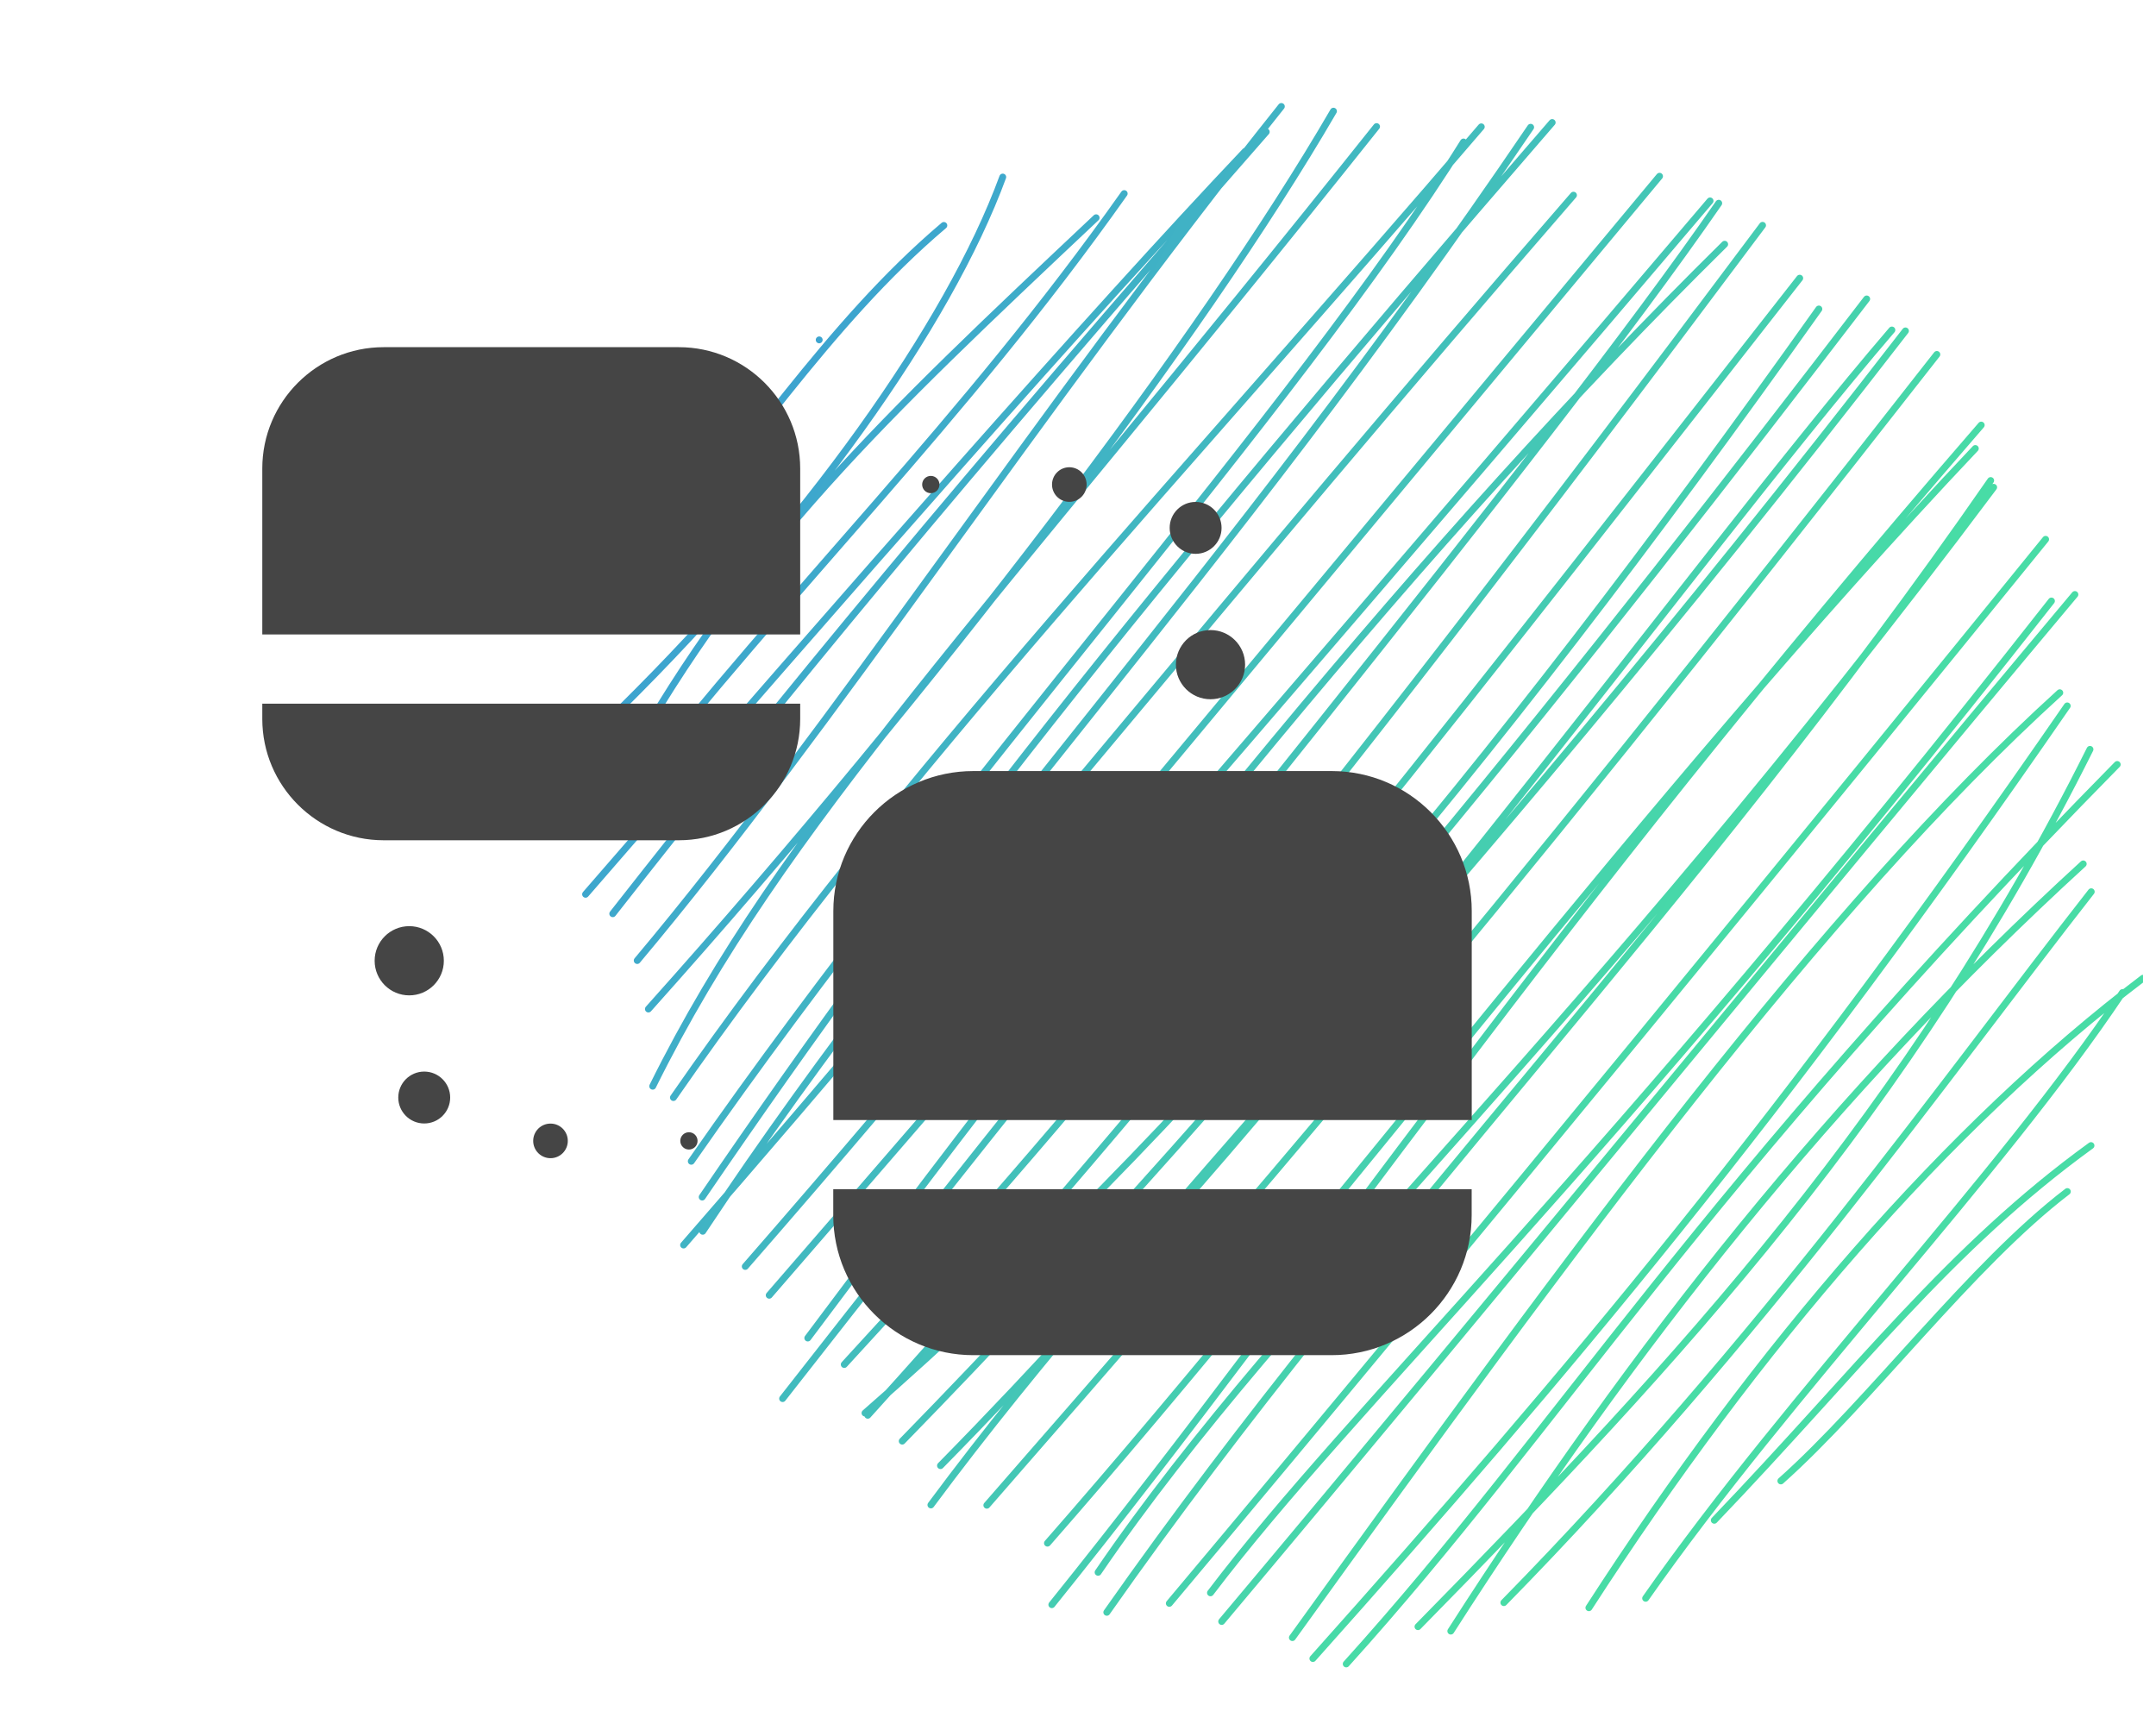
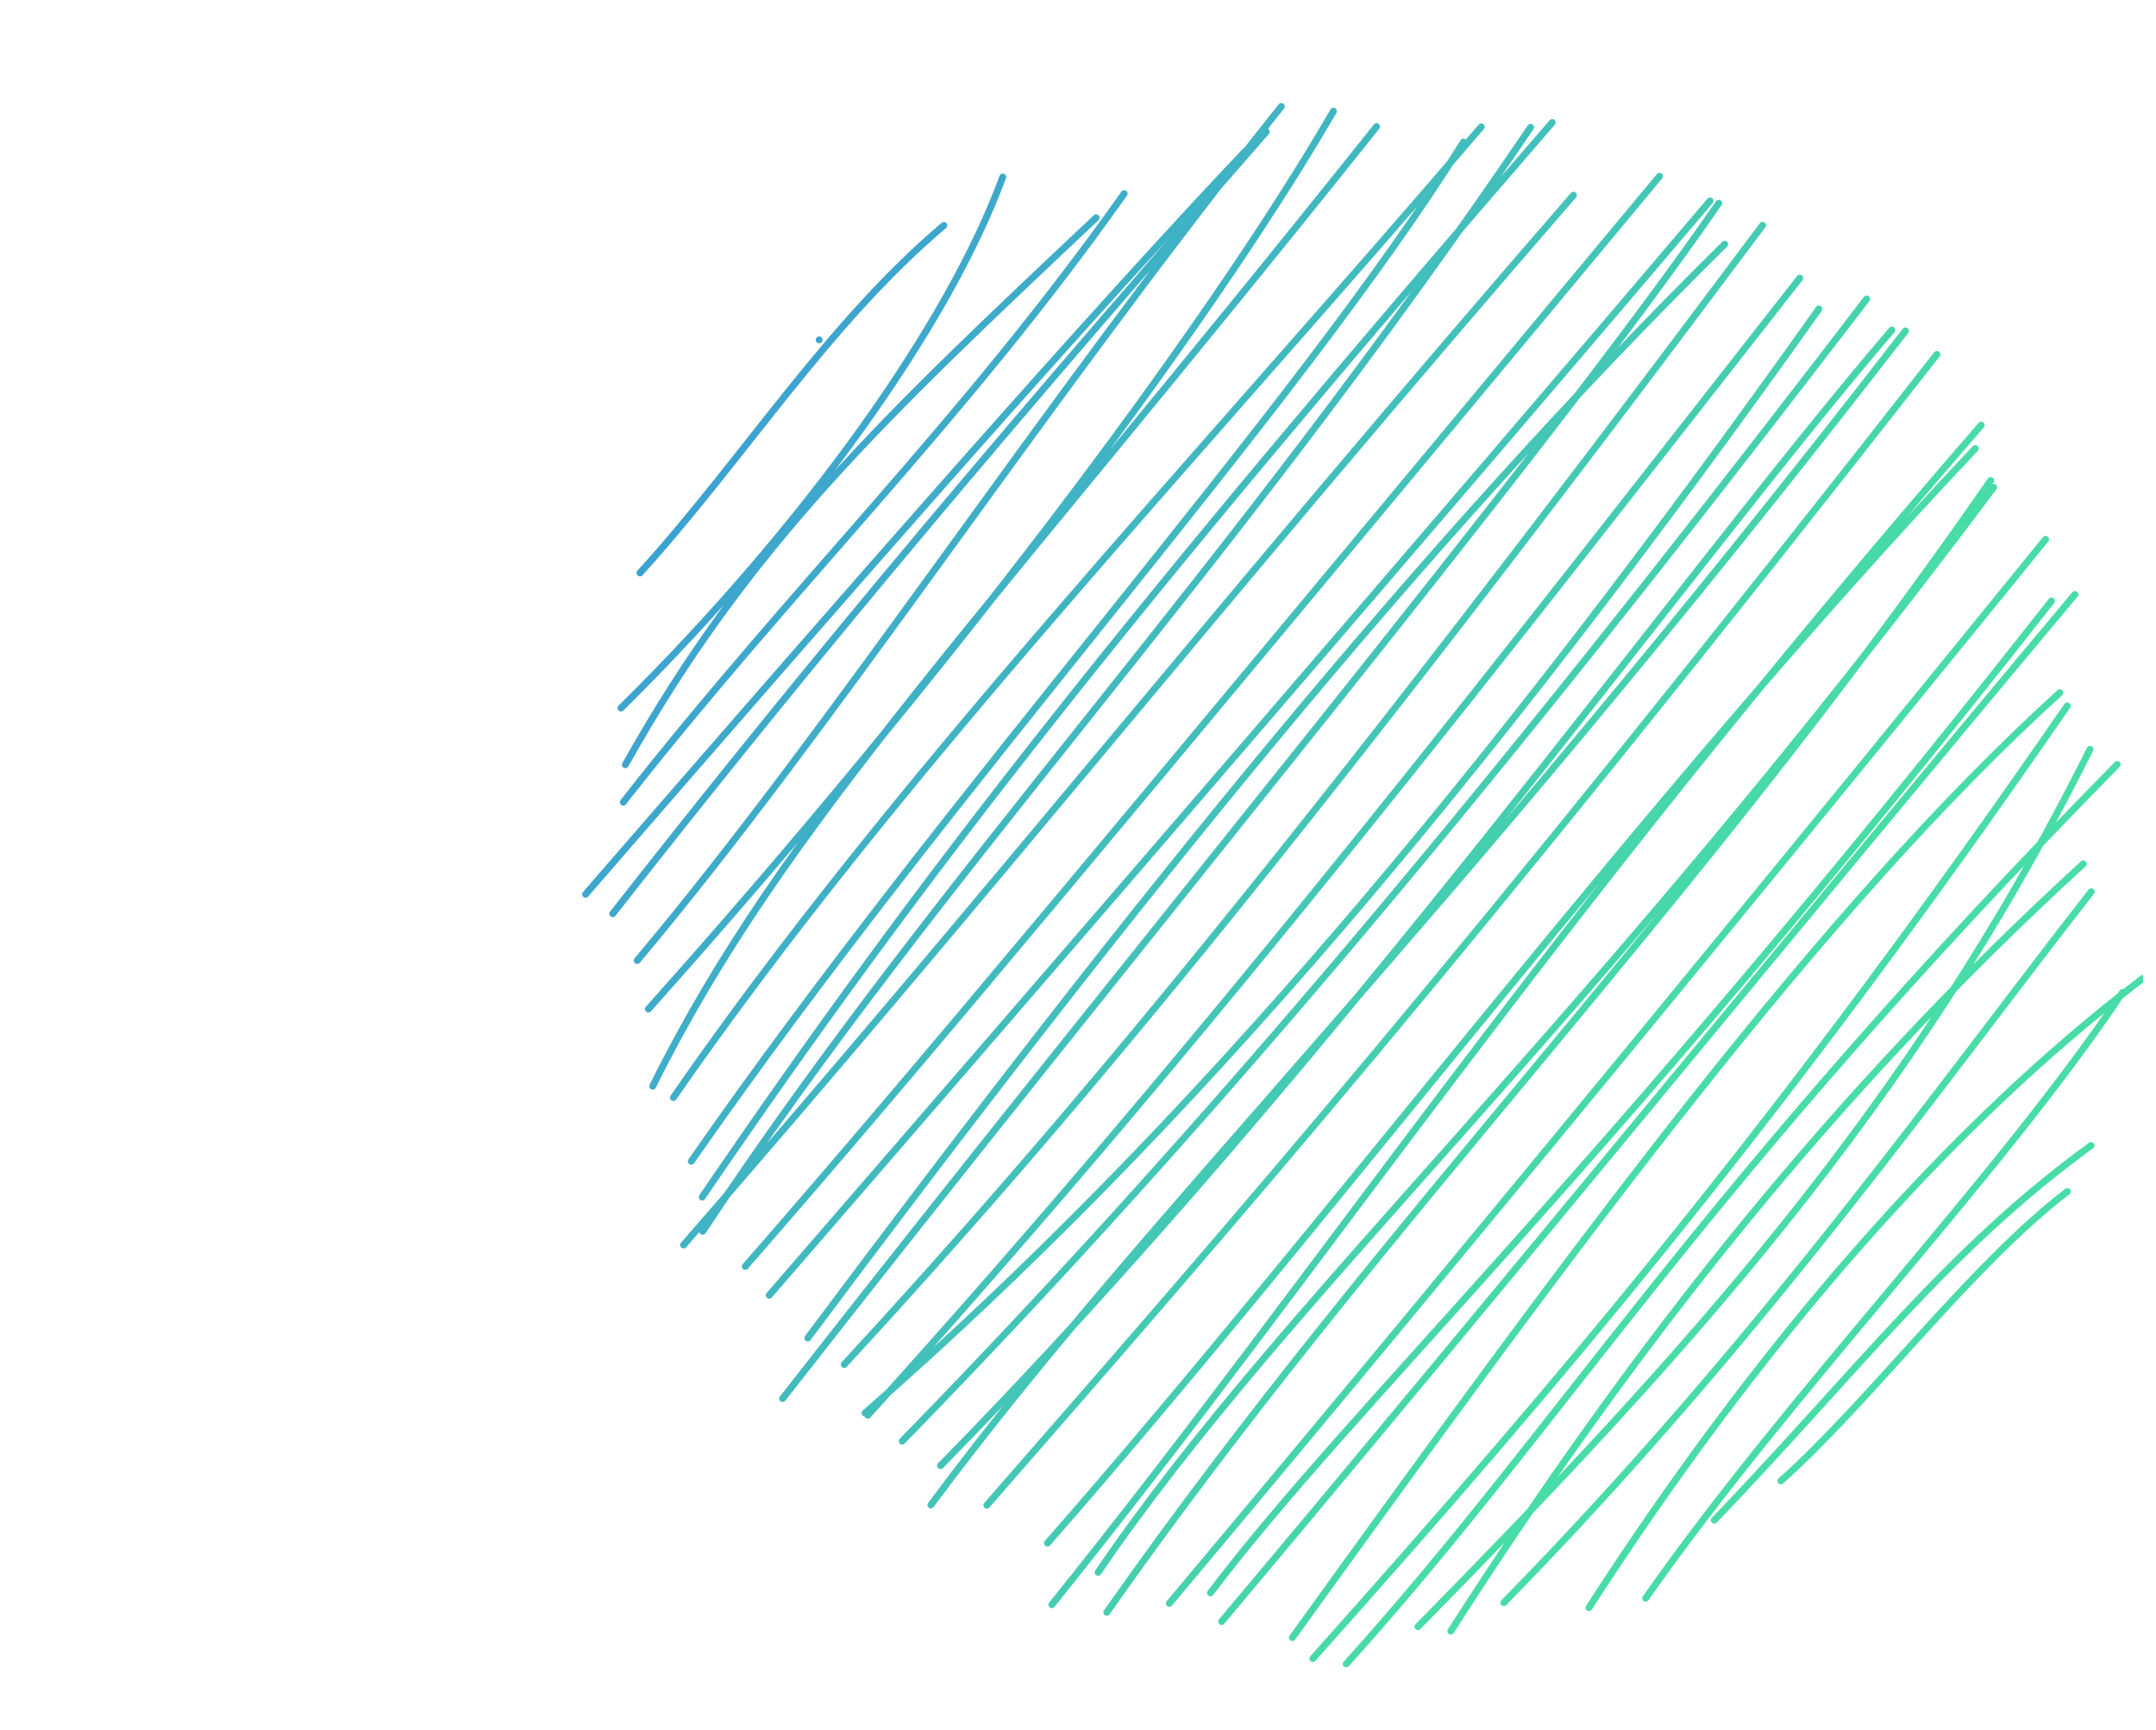
<svg xmlns="http://www.w3.org/2000/svg" width="81" height="65" viewBox="0 0 81 65" fill="none">
  <g clip-path="url(#clip0_107_676)">
    <path d="M24.044 21.525C27.938 17.237 31.053 12.201 35.46 8.47M23.331 26.601C30.259 19.756 35.639 12.2 37.673 6.652M23.495 28.73C28.08 20.541 33.135 15.759 41.181 8.181M23.416 30.136C29.805 21.977 36.15 15.879 42.236 7.273M22 33.597C32.302 21.715 40.918 11.873 46.781 5.685M23.021 34.327C29.307 26.309 35.937 18.229 47.572 4.953M23.94 36.086C31.302 27.318 38.952 15.508 48.14 4M24.36 37.908C35.272 25.713 45.185 12.63 50.098 4.177M24.522 40.808C29.393 30.968 36.928 23.32 51.717 4.756M25.3 41.234C33.63 29.204 44.806 17.439 55.651 4.765M25.971 43.628C35.877 29.382 48.594 15.561 54.984 5.334M26.381 44.972C34.677 32.814 42.399 22.988 58.315 4.603M26.401 46.258C35.541 32.476 45.843 21.98 57.506 4.781M25.682 46.774C37.089 33.695 46.025 22.415 59.115 7.333M27.999 47.579C34.624 39.985 40.781 32.534 62.348 6.622M28.899 48.661C40.031 35.811 53.855 19.79 64.246 7.548M30.348 50.268C42.566 33.918 53.499 20.322 64.795 9.176M29.402 52.544C42.845 35.327 58.033 17.109 64.572 7.635M31.718 51.263C39.741 42.557 48.372 32.336 66.219 8.465M32.602 53.17C45.629 38.785 56.492 24.634 67.615 10.451M32.498 53.087C44.654 42.483 55.833 29.215 68.334 11.609M33.896 54.142C48.047 39.65 60.025 24.411 70.131 11.231M35.334 55.062C50.148 39.998 63.181 21.605 71.077 12.398M34.974 56.539C43.156 45.511 53.806 35.418 71.587 12.432M37.075 56.55C46.414 45.846 55.03 36 72.767 13.316M39.353 57.975C50.035 45.788 61.865 29.91 74.212 16.85M39.517 60.286C49.76 47.555 57.797 35.162 74.434 15.97M41.255 59.07C48.425 48.56 59.446 38.956 74.901 18.307M41.582 60.573C51.974 45.771 63.403 34.492 74.789 18.053M43.931 60.237C55.452 46.517 68.675 30.341 76.853 20.262M45.477 59.841C50.95 52.637 59.83 44.54 77.072 22.579M45.898 60.917C55.861 49.068 67.941 34.283 77.953 22.335M48.554 61.523C59.19 46.757 68.436 34.157 77.385 26.025M49.324 62.309C58.82 51.676 67.065 41.89 77.665 26.52M50.577 62.512C58.646 53.582 63.732 44.793 79.543 28.721M53.273 61.112C63.215 50.992 71.745 41.711 78.52 28.153M54.506 61.279C61.351 50.597 68.865 41.056 78.266 32.456M56.499 60.209C66.146 50.374 73.158 40.411 78.567 33.502M59.694 60.401C66.034 50.577 73.2 42.299 80.512 36.752M61.826 60.046C67.27 52.271 75.106 44.23 79.74 37.29M64.405 57.115C69.862 51.417 73.215 46.911 78.558 43.038M66.906 55.637C70.246 52.663 74.055 47.525 77.669 44.766M30.777 12.769V12.769Z" stroke="url(#paint0_linear_107_676)" stroke-width="0.258" stroke-linecap="round" />
-     <path fill-rule="evenodd" clip-rule="evenodd" d="M30.063 17.603V23.836H30.06H9.854V17.603C9.854 15.087 11.902 13.043 14.414 13.043H25.503C28.019 13.043 30.063 15.091 30.063 17.603ZM9.854 27.008V26.436H30.063V27.008C30.063 29.524 28.015 31.568 25.503 31.568H14.414C11.899 31.568 9.854 29.52 9.854 27.008ZM31.305 44.678V45.654C31.305 48.553 33.664 50.912 36.563 50.912H50.031C52.93 50.912 55.29 48.553 55.29 45.654V44.678H31.305ZM55.293 34.227V42.078H31.308V34.227C31.308 31.328 33.667 28.968 36.566 28.968H50.034C52.933 28.968 55.293 31.328 55.293 34.227ZM25.883 43.187C26.062 43.187 26.207 43.041 26.207 42.862C26.207 42.682 26.062 42.537 25.883 42.537C25.703 42.537 25.558 42.682 25.558 42.862C25.558 43.041 25.703 43.187 25.883 43.187ZM21.332 42.862C21.332 43.221 21.041 43.512 20.683 43.512C20.323 43.512 20.032 43.221 20.032 42.862C20.032 42.503 20.323 42.212 20.683 42.212C21.041 42.212 21.332 42.503 21.332 42.862ZM15.938 42.208C16.476 42.208 16.913 41.772 16.913 41.233C16.913 40.695 16.476 40.258 15.938 40.258C15.399 40.258 14.963 40.695 14.963 41.233C14.963 41.772 15.399 42.208 15.938 42.208ZM16.675 36.095C16.675 36.813 16.093 37.395 15.375 37.395C14.657 37.395 14.075 36.813 14.075 36.095C14.075 35.377 14.657 34.795 15.375 34.795C16.093 34.795 16.675 35.377 16.675 36.095ZM34.97 18.529C35.15 18.529 35.295 18.383 35.295 18.204C35.295 18.024 35.15 17.879 34.97 17.879C34.791 17.879 34.645 18.024 34.645 18.204C34.645 18.383 34.791 18.529 34.97 18.529ZM40.824 18.204C40.824 18.563 40.533 18.854 40.174 18.854C39.815 18.854 39.524 18.563 39.524 18.204C39.524 17.845 39.815 17.554 40.174 17.554C40.533 17.554 40.824 17.845 40.824 18.204ZM44.919 20.807C45.457 20.807 45.894 20.371 45.894 19.832C45.894 19.294 45.457 18.857 44.919 18.857C44.38 18.857 43.944 19.294 43.944 19.832C43.944 20.371 44.38 20.807 44.919 20.807ZM46.778 24.971C46.778 25.688 46.196 26.27 45.478 26.27C44.76 26.27 44.178 25.688 44.178 24.971C44.178 24.253 44.76 23.671 45.478 23.671C46.196 23.671 46.778 24.253 46.778 24.971Z" fill="#454545" />
  </g>
  <defs>
    <linearGradient id="paint0_linear_107_676" x1="28.012" y1="11.724" x2="67.278" y2="32.087" gradientUnits="userSpaceOnUse">
      <stop stop-color="#3CA0D2" />
      <stop offset="1" stop-color="#48DCA6" />
    </linearGradient>
    <clipPath id="clip0_107_676">
      <rect width="80.512" height="65" fill="white" />
    </clipPath>
  </defs>
</svg>